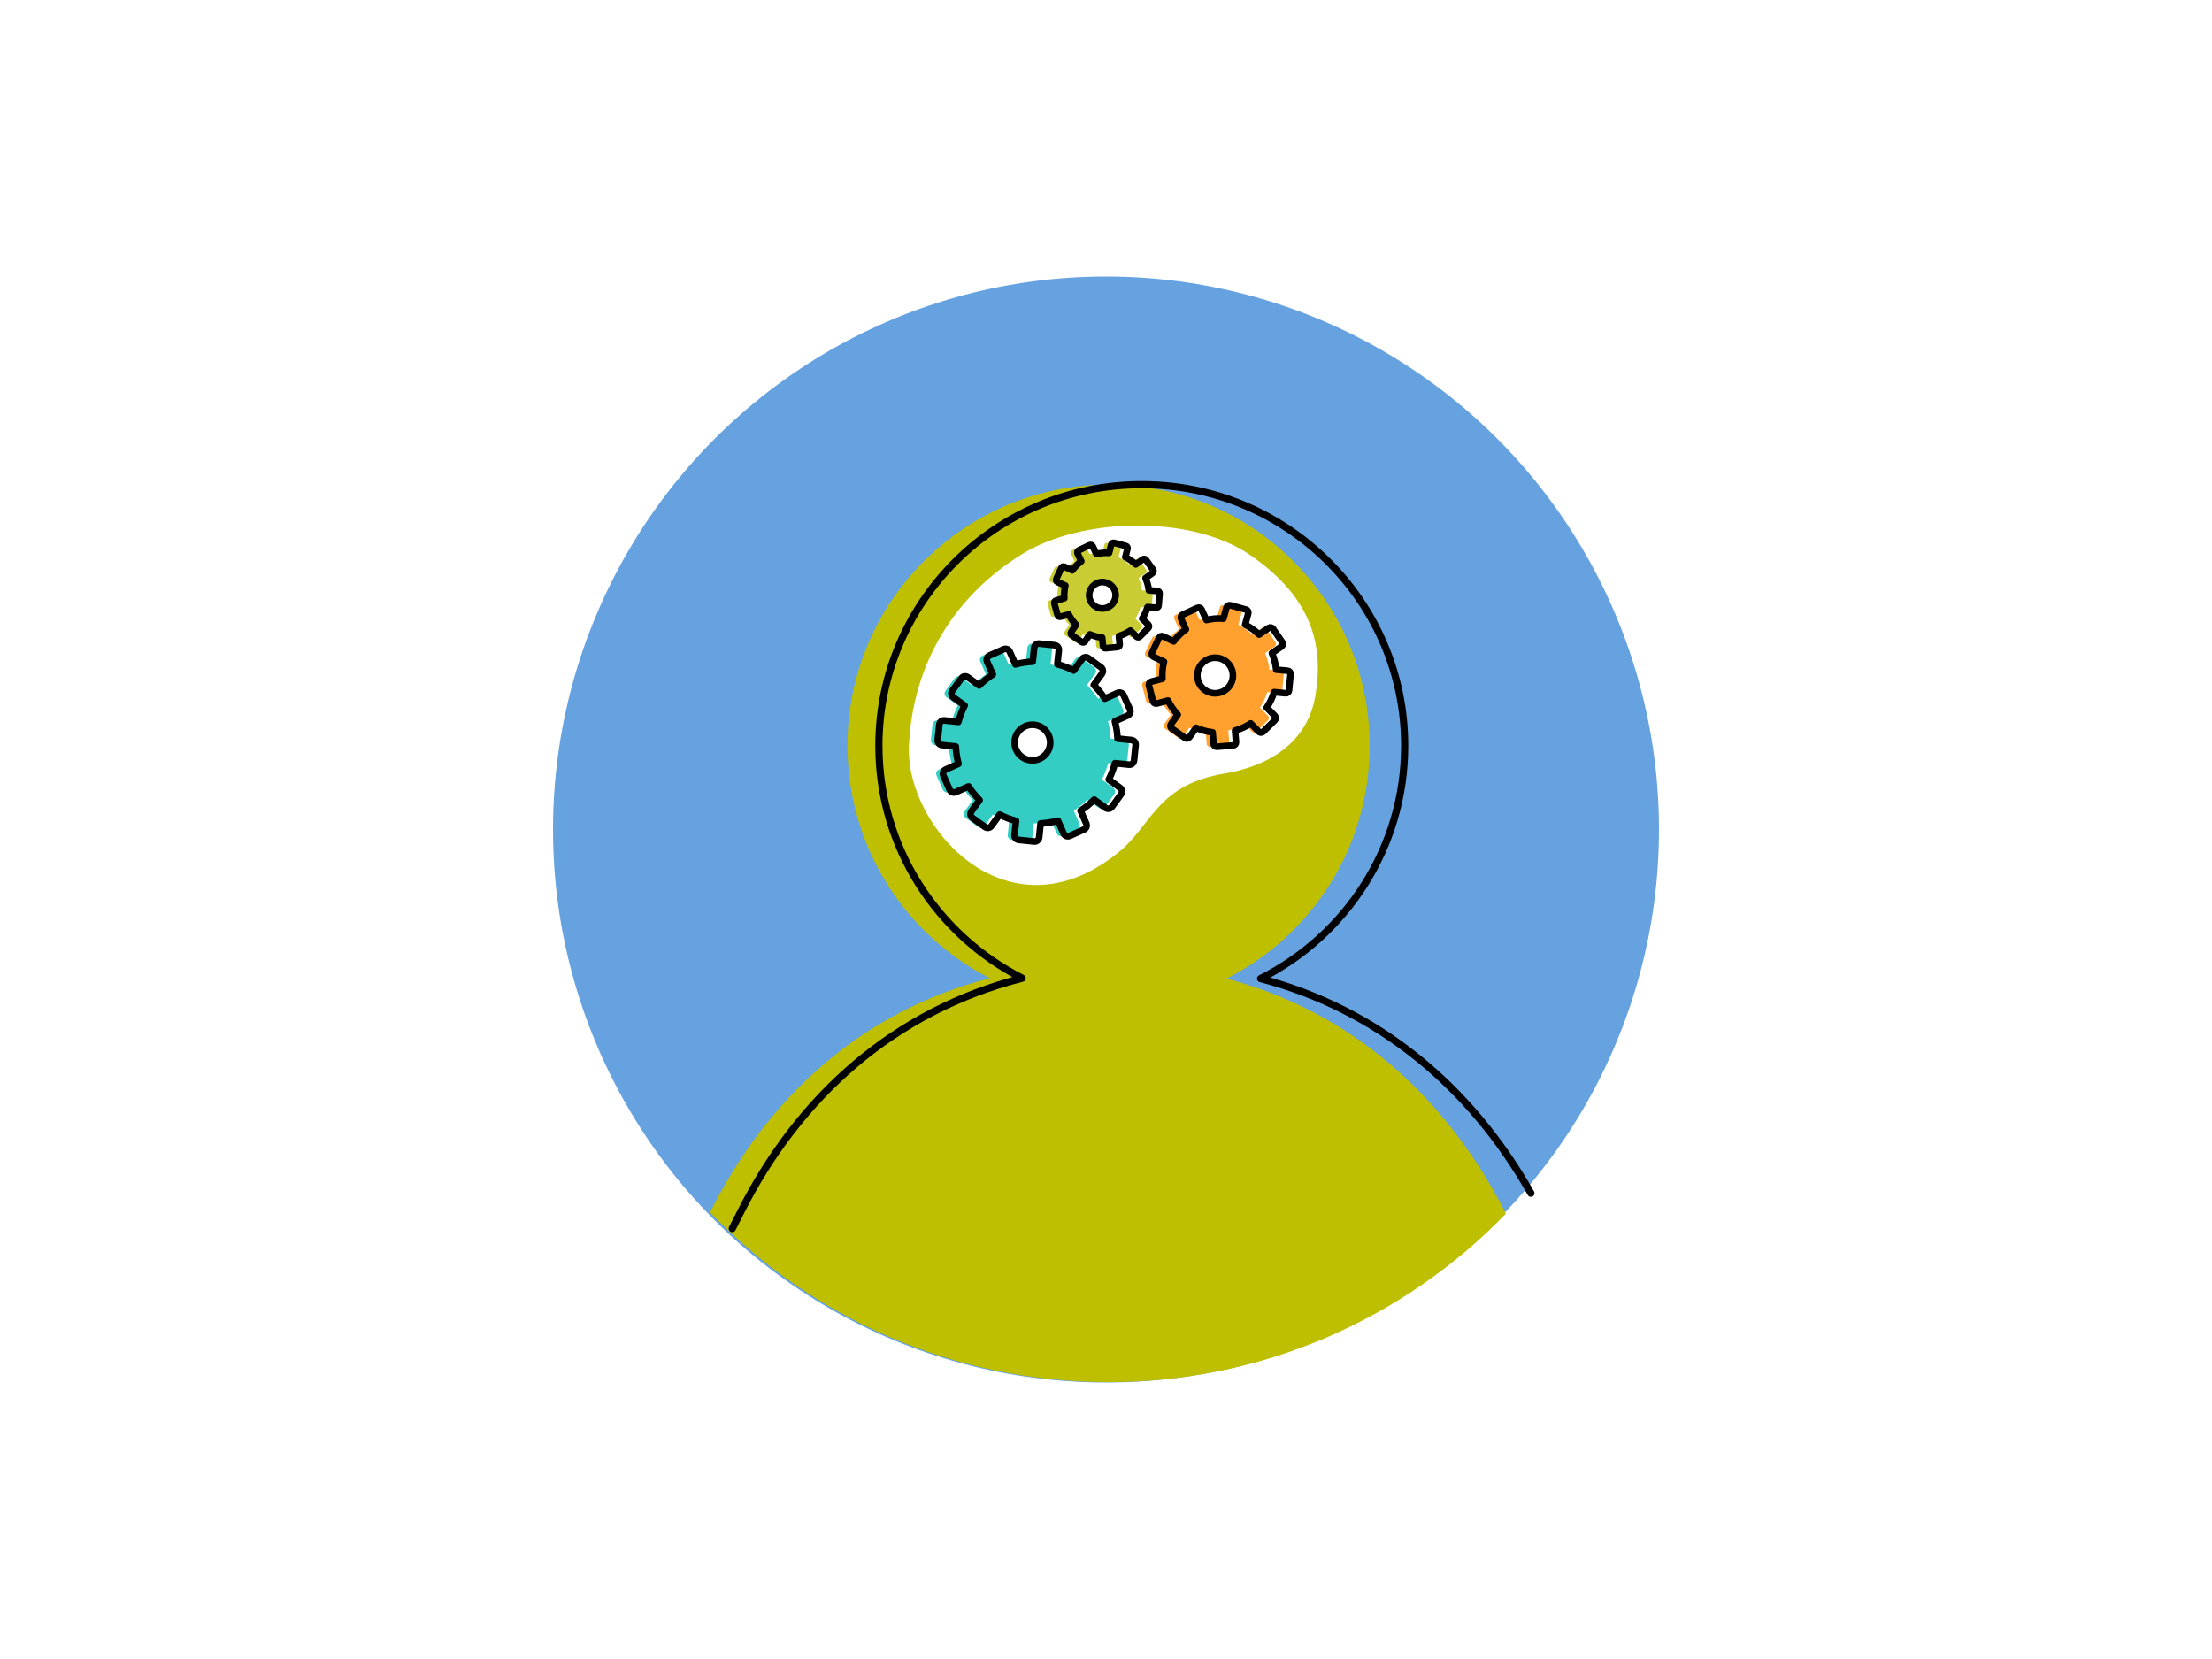
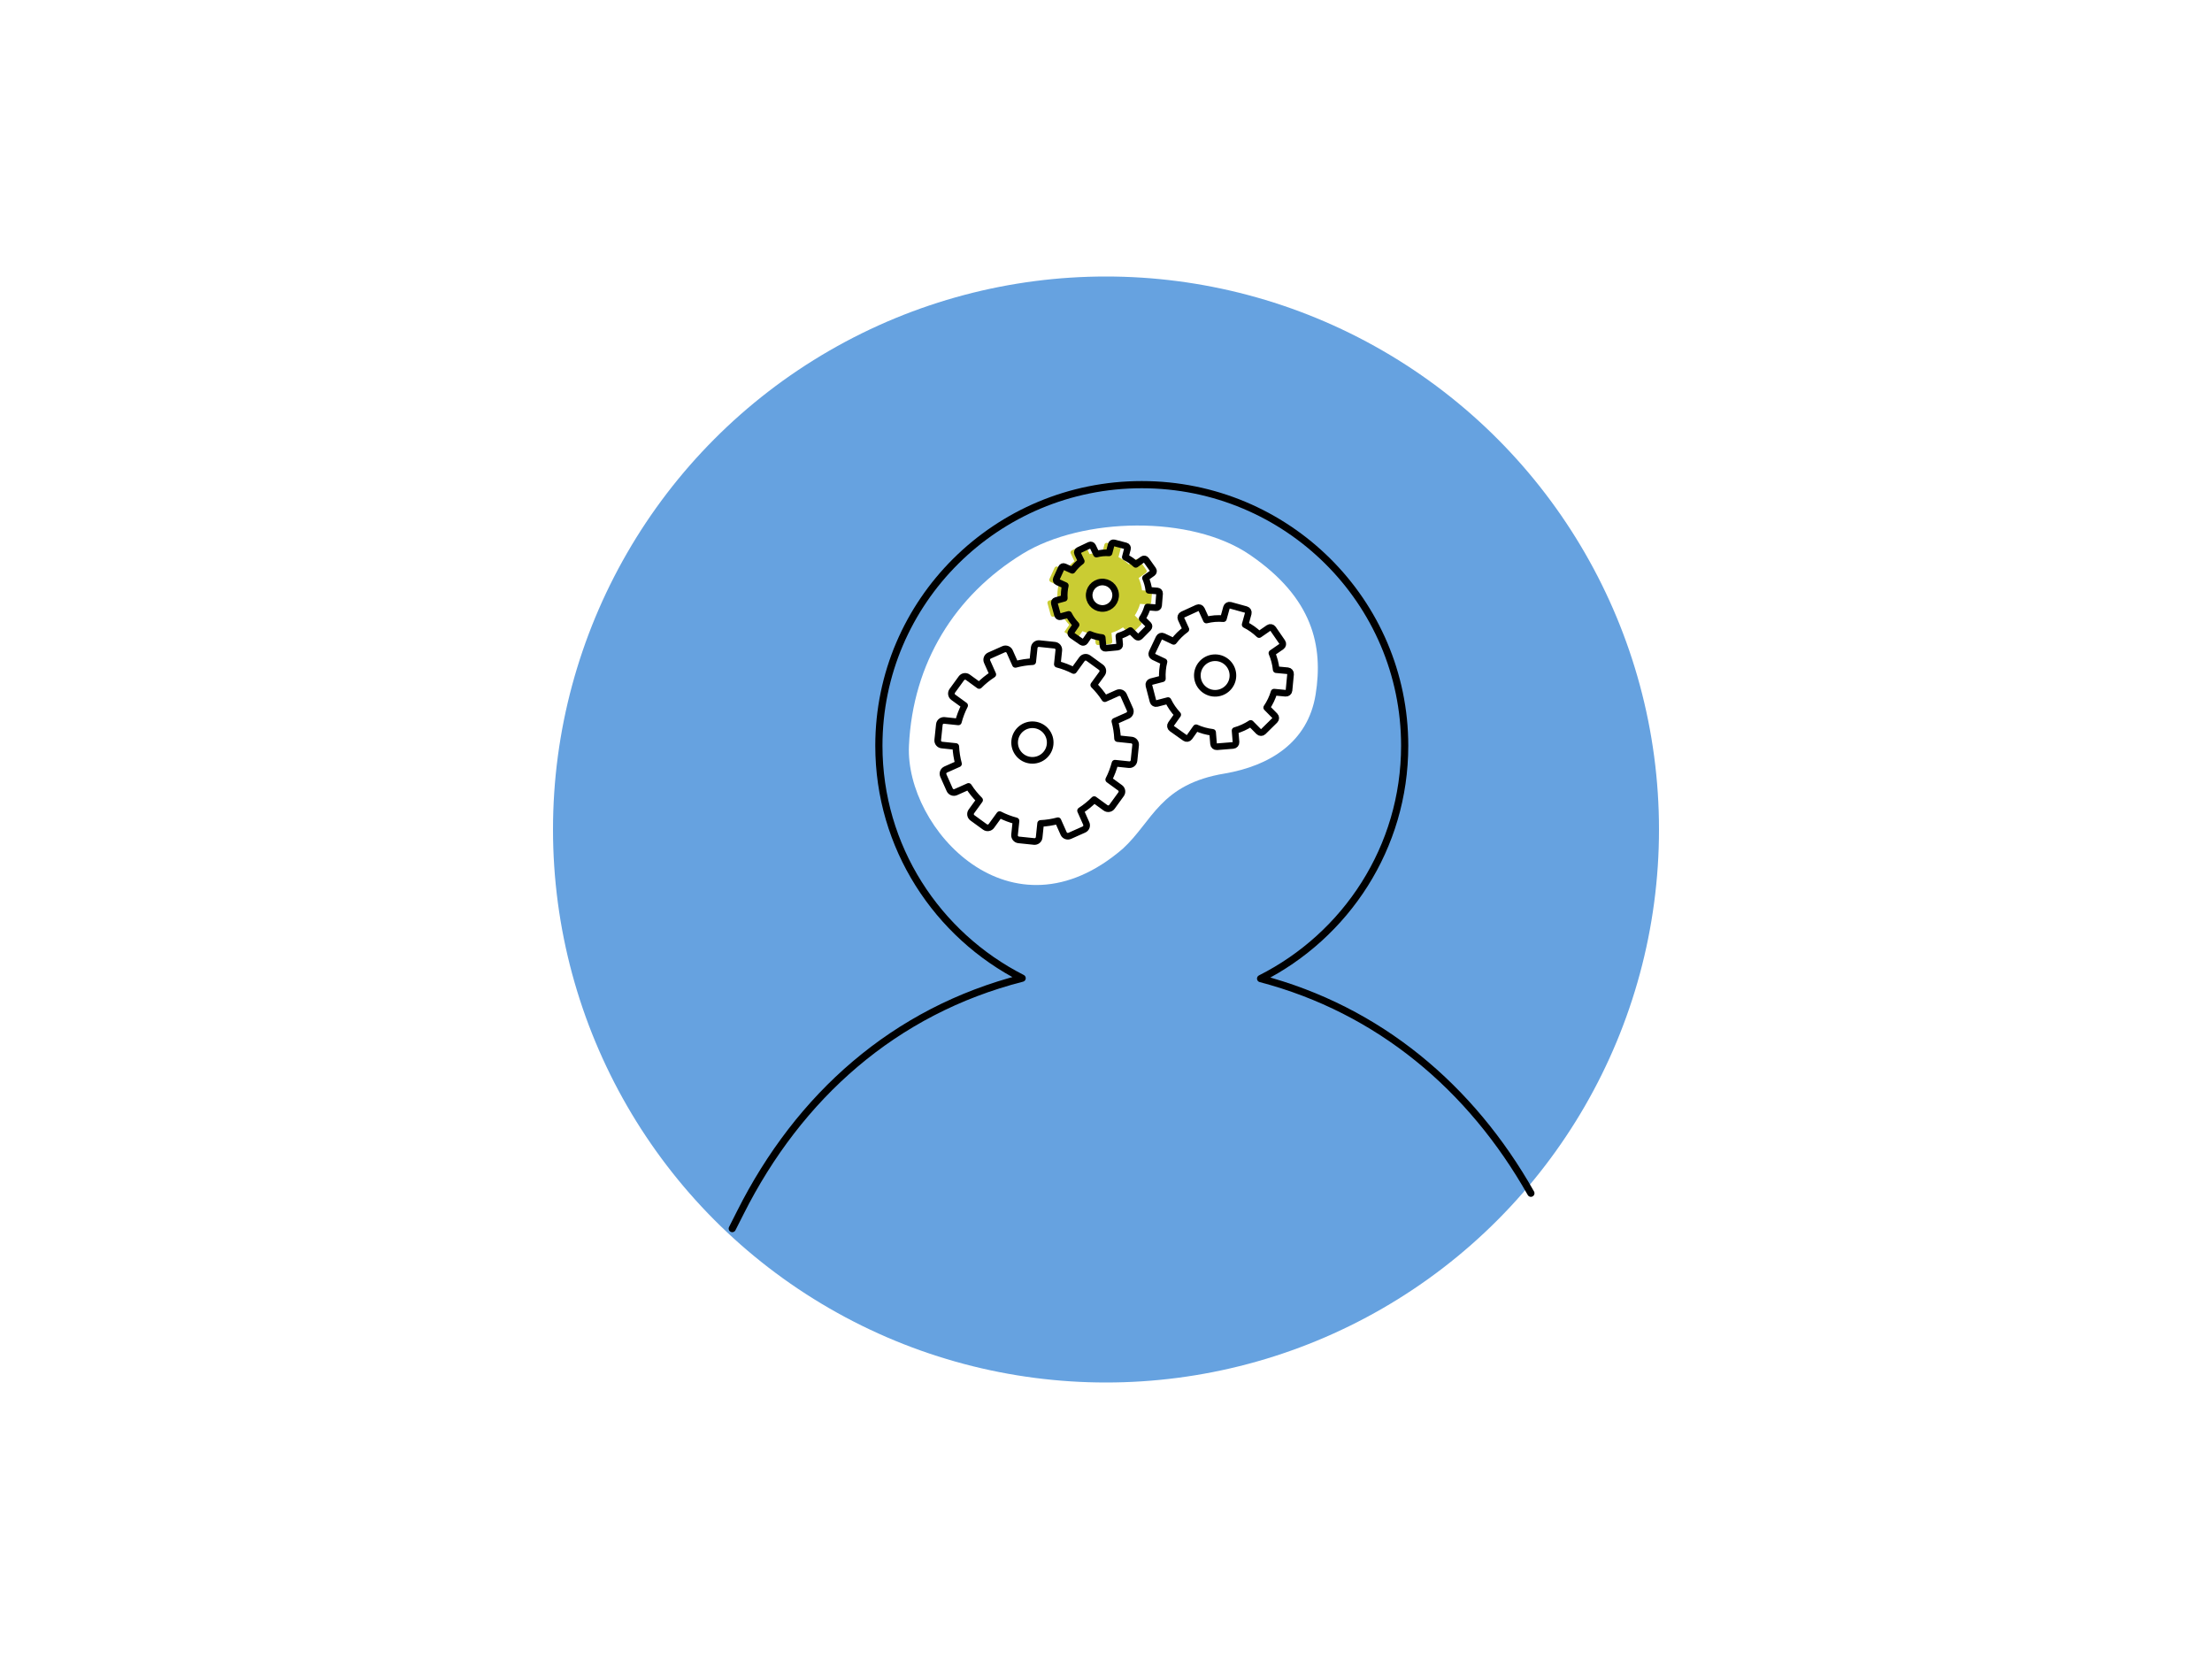
<svg xmlns="http://www.w3.org/2000/svg" version="1.1" id="Layer_1" x="0px" y="0px" width="320px" height="240px" viewBox="0 0 320 240" enable-background="new 0 0 320 240" xml:space="preserve">
  <g id="Layer_1_1_">
    <g>
      <rect fill="#FFFFFF" width="320" height="240" />
    </g>
  </g>
  <g id="Layer_2">
    <g>
      <circle fill="#66A2E0" cx="160" cy="120" r="80" />
      <g>
        <g>
-           <path fill="#BDBF00" d="M177.445,141.57c12.279-6.234,20.699-18.976,20.699-33.688c0-20.859-16.91-37.77-37.771-37.77      c-20.859,0-37.77,16.91-37.77,37.77c0,14.667,8.367,27.374,20.583,33.629c-18.368,4.724-32.085,17.089-40.475,33.886      c14.555,15.131,35.006,24.551,57.66,24.551c22.561,0,42.938-9.344,57.48-24.366C209.336,158.758,195.516,146.354,177.445,141.57      z" />
-         </g>
+           </g>
        <path fill="#FFFFFF" d="M177.221,111.894c6.412-1.115,11.988-4.461,13.104-11.432c1.116-6.97-0.363-13.959-9.537-20.217     c-8.459-5.773-24.2-5.434-32.844-0.136c-9.789,6-15.892,15.776-16.45,27.766c-0.558,11.99,14.778,28.835,30.949,14.895     C166.752,118.821,167.803,113.428,177.221,111.894z" />
        <g>
-           <path fill="#33CDC4" d="M163.299,107.793c0.037-0.365-0.227-0.691-0.592-0.73l-2.023-0.212c-0.039-0.86-0.172-1.699-0.391-2.507      l1.852-0.825c0.336-0.15,0.486-0.543,0.338-0.878l-0.916-2.054c-0.148-0.334-0.539-0.486-0.875-0.337l-1.853,0.824      c-0.459-0.714-0.995-1.375-1.598-1.974l1.189-1.638c0.217-0.298,0.15-0.713-0.146-0.93l-1.82-1.322      c-0.298-0.217-0.713-0.151-0.928,0.146l-1.192,1.643c-0.745-0.383-1.538-0.687-2.371-0.906l0.212-2.021      c0.039-0.366-0.226-0.693-0.59-0.731l-2.237-0.234c-0.366-0.038-0.691,0.227-0.73,0.592l-0.212,2.021      c-0.86,0.041-1.7,0.172-2.508,0.393l-0.824-1.853c-0.149-0.335-0.542-0.485-0.878-0.337l-2.054,0.916      c-0.336,0.149-0.486,0.542-0.337,0.878l0.823,1.85c-0.714,0.461-1.376,0.996-1.974,1.599l-1.639-1.19      c-0.297-0.216-0.713-0.15-0.929,0.147l-1.322,1.819c-0.216,0.298-0.15,0.713,0.147,0.929l1.642,1.192      c-0.383,0.745-0.687,1.538-0.906,2.37l-2.021-0.213c-0.366-0.037-0.692,0.228-0.731,0.592l-0.235,2.237      c-0.039,0.365,0.226,0.692,0.591,0.73l2.021,0.212c0.042,0.86,0.173,1.699,0.393,2.507l-1.852,0.825      c-0.336,0.15-0.485,0.543-0.338,0.878l0.916,2.053c0.149,0.336,0.541,0.487,0.877,0.339l1.85-0.824      c0.46,0.714,0.997,1.374,1.599,1.974l-1.19,1.639c-0.217,0.297-0.15,0.713,0.146,0.929l1.821,1.322      c0.297,0.217,0.713,0.15,0.928-0.148l1.191-1.641c0.745,0.384,1.538,0.688,2.371,0.906l-0.212,2.021      c-0.039,0.364,0.227,0.691,0.591,0.73l2.238,0.232c0.364,0.039,0.689-0.225,0.729-0.59l0.213-2.021      c0.86-0.041,1.7-0.173,2.507-0.392l0.825,1.851c0.15,0.336,0.543,0.484,0.879,0.338l2.054-0.916      c0.334-0.15,0.485-0.541,0.336-0.877l-0.823-1.851c0.714-0.46,1.375-0.995,1.974-1.599l1.638,1.19      c0.298,0.217,0.714,0.149,0.931-0.147l1.321-1.82c0.216-0.296,0.15-0.712-0.146-0.928l-1.644-1.192      c0.383-0.745,0.687-1.537,0.907-2.371l2.02,0.212c0.365,0.039,0.691-0.227,0.73-0.591L163.299,107.793z M148.715,109.981      c-1.415-0.149-2.44-1.416-2.292-2.83c0.149-1.415,1.416-2.44,2.83-2.291s2.439,1.416,2.291,2.83      C151.396,109.103,150.128,110.129,148.715,109.981z" />
-         </g>
+           </g>
        <g>
-           <path fill="#FFA02F" d="M185.309,97.036l-1.674-0.158c-0.09-0.847-0.303-1.651-0.619-2.396l1.385-0.957      c0.203-0.139,0.252-0.417,0.113-0.619l-1.344-1.951c-0.141-0.202-0.418-0.253-0.621-0.114l-1.387,0.958      c-0.596-0.575-1.273-1.059-2.016-1.434l0.449-1.628c0.065-0.236-0.074-0.482-0.312-0.548L177,87.559      c-0.238-0.065-0.482,0.075-0.549,0.312l-0.448,1.626c-0.411-0.029-0.827-0.038-1.249-0.004c-0.416,0.034-0.82,0.107-1.217,0.2      l-0.703-1.535c-0.102-0.223-0.366-0.322-0.59-0.219l-2.155,0.985c-0.222,0.103-0.321,0.367-0.219,0.591l0.702,1.532      c-0.676,0.489-1.268,1.073-1.764,1.735l-1.524-0.724c-0.222-0.105-0.487-0.011-0.595,0.211l-1.017,2.141      c-0.104,0.223-0.011,0.489,0.212,0.595l1.52,0.721c-0.197,0.787-0.279,1.614-0.233,2.465l-1.633,0.426      c-0.237,0.061-0.38,0.305-0.315,0.543l0.594,2.294c0.062,0.237,0.306,0.381,0.545,0.318l1.628-0.424      c0.366,0.752,0.84,1.439,1.403,2.039l-0.976,1.374c-0.144,0.2-0.095,0.478,0.104,0.622l1.932,1.373      c0.199,0.143,0.479,0.097,0.623-0.106l0.971-1.366c0.746,0.334,1.551,0.561,2.389,0.661l0.135,1.674      c0.02,0.244,0.234,0.428,0.48,0.409l2.361-0.19c0.246-0.02,0.43-0.235,0.41-0.48l-0.135-1.671      c0.812-0.232,1.569-0.582,2.256-1.03l1.178,1.195c0.174,0.175,0.453,0.178,0.631,0.004l1.688-1.663      c0.175-0.173,0.179-0.456,0.006-0.631l-1.182-1.197c0.461-0.683,0.82-1.435,1.062-2.236l1.678,0.159      c0.244,0.023,0.461-0.156,0.484-0.401l0.226-2.359C185.734,97.278,185.553,97.059,185.309,97.036z M175.621,100.288      c-1.416,0.114-2.657-0.943-2.771-2.36c-0.115-1.417,0.943-2.659,2.359-2.771c1.418-0.114,2.66,0.943,2.773,2.36      C178.098,98.933,177.041,100.173,175.621,100.288z" />
-         </g>
+           </g>
        <g>
-           <path fill="#CACC33" d="M166.46,85.498l-1.249-0.1c-0.074-0.629-0.242-1.226-0.484-1.777l1.02-0.726      c0.15-0.105,0.188-0.312,0.078-0.462l-1.02-1.437c-0.106-0.149-0.313-0.184-0.465-0.079l-1.02,0.727      c-0.449-0.421-0.957-0.774-1.514-1.046l0.315-1.216c0.047-0.177-0.062-0.357-0.237-0.404l-1.706-0.446      c-0.18-0.046-0.359,0.061-0.405,0.238l-0.316,1.214c-0.307-0.018-0.615-0.02-0.93,0.01c-0.31,0.03-0.61,0.089-0.903,0.162      l-0.539-1.135c-0.078-0.166-0.277-0.235-0.442-0.158l-1.592,0.756c-0.165,0.08-0.236,0.277-0.157,0.443l0.538,1.133      c-0.496,0.37-0.931,0.811-1.293,1.309l-1.143-0.521c-0.165-0.077-0.362-0.003-0.438,0.163l-0.735,1.603      c-0.075,0.167-0.002,0.364,0.165,0.44l1.137,0.52c-0.139,0.588-0.191,1.205-0.147,1.836l-1.212,0.333      c-0.175,0.049-0.279,0.23-0.23,0.407l0.469,1.701c0.049,0.175,0.231,0.28,0.408,0.23l1.206-0.332      c0.282,0.556,0.639,1.062,1.065,1.502l-0.711,1.032c-0.104,0.149-0.066,0.355,0.084,0.461l1.45,1.001      c0.15,0.103,0.358,0.066,0.462-0.085l0.708-1.027c0.559,0.242,1.16,0.401,1.784,0.466l0.118,1.244      c0.017,0.182,0.18,0.317,0.36,0.299l1.755-0.166c0.183-0.017,0.315-0.179,0.3-0.361l-0.117-1.242      c0.603-0.18,1.162-0.448,1.666-0.789l0.89,0.877c0.131,0.128,0.34,0.126,0.469-0.004l1.238-1.254      c0.129-0.131,0.127-0.341-0.002-0.469l-0.893-0.878c0.337-0.512,0.597-1.076,0.77-1.674l1.25,0.1      c0.182,0.016,0.342-0.121,0.355-0.303l0.143-1.757C166.779,85.672,166.641,85.513,166.46,85.498z M159.287,88.017      c-1.053,0.099-1.987-0.673-2.086-1.726c-0.099-1.053,0.674-1.987,1.728-2.087c1.053-0.1,1.988,0.674,2.084,1.727      C161.115,86.983,160.34,87.917,159.287,88.017z" />
+           <path fill="#CACC33" d="M166.46,85.498l-1.249-0.1c-0.074-0.629-0.242-1.226-0.484-1.777l1.02-0.726      c0.15-0.105,0.188-0.312,0.078-0.462l-1.02-1.437c-0.106-0.149-0.313-0.184-0.465-0.079l-1.02,0.727      c-0.449-0.421-0.957-0.774-1.514-1.046l0.315-1.216c0.047-0.177-0.062-0.357-0.237-0.404l-1.706-0.446      c-0.18-0.046-0.359,0.061-0.405,0.238l-0.316,1.214c-0.307-0.018-0.615-0.02-0.93,0.01c-0.31,0.03-0.61,0.089-0.903,0.162      l-0.539-1.135c-0.078-0.166-0.277-0.235-0.442-0.158l-1.592,0.756c-0.165,0.08-0.236,0.277-0.157,0.443l0.538,1.133      c-0.496,0.37-0.931,0.811-1.293,1.309l-1.143-0.521c-0.165-0.077-0.362-0.003-0.438,0.163l-0.735,1.603      c-0.075,0.167-0.002,0.364,0.165,0.44l1.137,0.52c-0.139,0.588-0.191,1.205-0.147,1.836l-1.212,0.333      c-0.175,0.049-0.279,0.23-0.23,0.407l0.469,1.701c0.049,0.175,0.231,0.28,0.408,0.23l1.206-0.332      c0.282,0.556,0.639,1.062,1.065,1.502l-0.711,1.032l1.45,1.001      c0.15,0.103,0.358,0.066,0.462-0.085l0.708-1.027c0.559,0.242,1.16,0.401,1.784,0.466l0.118,1.244      c0.017,0.182,0.18,0.317,0.36,0.299l1.755-0.166c0.183-0.017,0.315-0.179,0.3-0.361l-0.117-1.242      c0.603-0.18,1.162-0.448,1.666-0.789l0.89,0.877c0.131,0.128,0.34,0.126,0.469-0.004l1.238-1.254      c0.129-0.131,0.127-0.341-0.002-0.469l-0.893-0.878c0.337-0.512,0.597-1.076,0.77-1.674l1.25,0.1      c0.182,0.016,0.342-0.121,0.355-0.303l0.143-1.757C166.779,85.672,166.641,85.513,166.46,85.498z M159.287,88.017      c-1.053,0.099-1.987-0.673-2.086-1.726c-0.099-1.053,0.674-1.987,1.728-2.087c1.053-0.1,1.988,0.674,2.084,1.727      C161.115,86.983,160.34,87.917,159.287,88.017z" />
        </g>
        <g>
          <g>
            <path fill="none" stroke="#000000" stroke-width="1.04" stroke-linecap="round" stroke-linejoin="round" stroke-miterlimit="10" d="       M221.467,172.621c-8.662-15.314-21.988-26.553-39.102-31.051c12.365-6.234,20.844-18.976,20.844-33.688       c0-20.859-17.027-37.77-38.033-37.77c-21.005,0-38.033,16.91-38.033,37.77c0,14.667,8.426,27.374,20.727,33.629       c-18.496,4.724-32.309,17.089-40.756,33.886c-0.645,1.271-1.181,2.336-1.181,2.336" />
          </g>
          <g>
            <path fill="none" stroke="#000000" stroke-width="0.96" stroke-linecap="round" stroke-linejoin="round" stroke-miterlimit="10" d="       M164.284,107.793c0.039-0.365-0.224-0.691-0.591-0.73l-2.021-0.212c-0.041-0.86-0.172-1.699-0.391-2.507l1.851-0.825       c0.337-0.15,0.485-0.543,0.337-0.878l-0.914-2.054c-0.15-0.334-0.543-0.486-0.879-0.337l-1.849,0.824       c-0.459-0.714-0.996-1.375-1.599-1.974l1.189-1.638c0.217-0.298,0.149-0.713-0.146-0.93l-1.821-1.322       c-0.296-0.217-0.711-0.151-0.927,0.146l-1.192,1.643c-0.744-0.383-1.538-0.687-2.371-0.906l0.213-2.021       c0.039-0.366-0.227-0.693-0.591-0.731l-2.237-0.234c-0.366-0.038-0.693,0.227-0.731,0.592l-0.213,2.021       c-0.86,0.041-1.699,0.172-2.507,0.393l-0.825-1.853c-0.149-0.335-0.542-0.485-0.877-0.337l-2.055,0.916       c-0.336,0.149-0.487,0.542-0.336,0.878l0.823,1.85c-0.714,0.461-1.375,0.996-1.974,1.599l-1.637-1.19       c-0.299-0.216-0.715-0.15-0.93,0.147l-1.322,1.819c-0.217,0.298-0.15,0.713,0.147,0.929l1.641,1.192       c-0.383,0.745-0.686,1.538-0.906,2.37l-2.02-0.213c-0.366-0.037-0.693,0.228-0.731,0.592l-0.235,2.237       c-0.039,0.365,0.226,0.692,0.591,0.73l2.021,0.212c0.042,0.86,0.173,1.699,0.394,2.507l-1.852,0.825       c-0.336,0.15-0.487,0.543-0.338,0.878l0.915,2.053c0.15,0.336,0.542,0.487,0.878,0.339l1.85-0.824       c0.459,0.714,0.996,1.374,1.598,1.974l-1.189,1.639c-0.216,0.297-0.15,0.713,0.146,0.929l1.82,1.322       c0.297,0.217,0.713,0.15,0.929-0.148l1.191-1.641c0.746,0.384,1.539,0.688,2.371,0.906l-0.212,2.021       c-0.038,0.364,0.228,0.691,0.592,0.73l2.237,0.232c0.365,0.039,0.69-0.225,0.729-0.59l0.212-2.021       c0.86-0.041,1.699-0.173,2.508-0.392l0.824,1.851c0.15,0.336,0.544,0.484,0.879,0.338l2.055-0.916       c0.335-0.15,0.486-0.541,0.335-0.877l-0.822-1.851c0.713-0.46,1.375-0.995,1.975-1.599l1.637,1.19       c0.298,0.217,0.713,0.149,0.93-0.147l1.32-1.82c0.217-0.296,0.15-0.712-0.146-0.928l-1.641-1.192       c0.383-0.745,0.685-1.537,0.906-2.371l2.021,0.212c0.367,0.039,0.691-0.227,0.73-0.591L164.284,107.793z M149.085,109.981       c-1.415-0.149-2.439-1.416-2.291-2.83c0.149-1.415,1.417-2.44,2.829-2.291c1.415,0.149,2.44,1.416,2.292,2.83       C151.768,109.103,150.5,110.129,149.085,109.981z" />
          </g>
          <g>
            <path fill="none" stroke="#000000" stroke-width="0.96" stroke-linecap="round" stroke-linejoin="round" stroke-miterlimit="10" d="       M186.297,97.036l-1.677-0.158c-0.087-0.847-0.302-1.651-0.618-2.396l1.385-0.957c0.202-0.139,0.254-0.417,0.113-0.619       l-1.344-1.951c-0.141-0.202-0.418-0.253-0.621-0.114l-1.385,0.958c-0.599-0.575-1.273-1.059-2.019-1.434l0.449-1.628       c0.065-0.236-0.074-0.482-0.312-0.548l-2.283-0.63c-0.238-0.065-0.483,0.075-0.549,0.312l-0.449,1.626       c-0.41-0.029-0.825-0.038-1.248-0.004c-0.417,0.034-0.82,0.107-1.217,0.2l-0.703-1.535c-0.103-0.223-0.367-0.322-0.592-0.219       l-2.154,0.985c-0.221,0.103-0.321,0.367-0.219,0.591l0.701,1.532c-0.673,0.489-1.267,1.073-1.763,1.735l-1.524-0.724       c-0.222-0.105-0.486-0.011-0.595,0.211l-1.016,2.141c-0.104,0.223-0.013,0.489,0.211,0.595l1.521,0.721       c-0.197,0.787-0.279,1.614-0.232,2.465l-1.633,0.426c-0.238,0.061-0.381,0.305-0.318,0.543l0.596,2.294       c0.062,0.237,0.307,0.381,0.545,0.318l1.627-0.424c0.365,0.752,0.842,1.439,1.404,2.039l-0.975,1.374       c-0.146,0.2-0.098,0.478,0.104,0.622l1.932,1.373c0.201,0.143,0.479,0.097,0.623-0.106l0.97-1.366       c0.748,0.334,1.553,0.561,2.391,0.661l0.136,1.674c0.018,0.244,0.233,0.428,0.479,0.409l2.36-0.19       c0.246-0.02,0.43-0.235,0.41-0.48l-0.135-1.671c0.812-0.232,1.571-0.582,2.256-1.03l1.18,1.195       c0.171,0.175,0.453,0.178,0.63,0.004l1.687-1.663c0.176-0.173,0.18-0.456,0.006-0.631l-1.183-1.197       c0.465-0.683,0.821-1.435,1.065-2.236l1.677,0.159c0.243,0.023,0.461-0.156,0.483-0.401l0.226-2.359       C186.723,97.278,186.541,97.059,186.297,97.036z M175.994,100.288c-1.416,0.114-2.659-0.943-2.771-2.36       c-0.115-1.417,0.941-2.659,2.358-2.771c1.417-0.114,2.659,0.943,2.772,2.36C178.469,98.933,177.412,100.173,175.994,100.288z" />
          </g>
          <g>
            <path fill="none" stroke="#000000" stroke-width="0.96" stroke-linecap="round" stroke-linejoin="round" stroke-miterlimit="10" d="       M167.447,85.498l-1.25-0.1c-0.074-0.629-0.241-1.226-0.483-1.777l1.021-0.726c0.15-0.105,0.185-0.312,0.078-0.462l-1.021-1.437       c-0.106-0.149-0.313-0.184-0.464-0.079l-1.021,0.727c-0.447-0.421-0.957-0.774-1.513-1.046l0.315-1.216       c0.048-0.177-0.061-0.357-0.237-0.404l-1.705-0.446c-0.181-0.046-0.358,0.061-0.406,0.238l-0.315,1.214       c-0.306-0.018-0.615-0.02-0.929,0.01c-0.311,0.03-0.609,0.089-0.903,0.162l-0.539-1.135c-0.079-0.166-0.276-0.235-0.442-0.158       l-1.592,0.756c-0.166,0.08-0.237,0.277-0.157,0.443l0.538,1.133c-0.497,0.37-0.931,0.811-1.293,1.309l-1.142-0.521       c-0.166-0.077-0.362-0.003-0.439,0.163l-0.734,1.603c-0.076,0.167-0.002,0.364,0.164,0.44l1.137,0.52       c-0.139,0.588-0.192,1.205-0.147,1.836l-1.211,0.333c-0.176,0.049-0.279,0.23-0.231,0.407l0.468,1.701       c0.049,0.175,0.232,0.28,0.408,0.23l1.206-0.332c0.282,0.556,0.64,1.062,1.065,1.502l-0.71,1.032       c-0.105,0.149-0.065,0.355,0.083,0.461l1.451,1.001c0.149,0.103,0.356,0.066,0.46-0.085l0.708-1.027       c0.559,0.242,1.16,0.401,1.785,0.466l0.117,1.244c0.017,0.182,0.18,0.317,0.361,0.299l1.754-0.166       c0.182-0.017,0.316-0.179,0.299-0.361l-0.117-1.242c0.604-0.18,1.164-0.448,1.668-0.789l0.89,0.877       c0.13,0.128,0.34,0.126,0.47-0.004l1.237-1.254c0.127-0.131,0.126-0.341-0.004-0.469l-0.89-0.878       c0.336-0.512,0.595-1.076,0.769-1.674l1.25,0.1c0.181,0.016,0.342-0.121,0.354-0.303l0.144-1.757       C167.766,85.672,167.629,85.513,167.447,85.498z M159.659,88.017c-1.053,0.099-1.986-0.673-2.087-1.726       c-0.098-1.053,0.675-1.987,1.728-2.087c1.053-0.1,1.988,0.674,2.086,1.727C161.486,86.983,160.713,87.917,159.659,88.017z" />
          </g>
        </g>
      </g>
    </g>
  </g>
</svg>